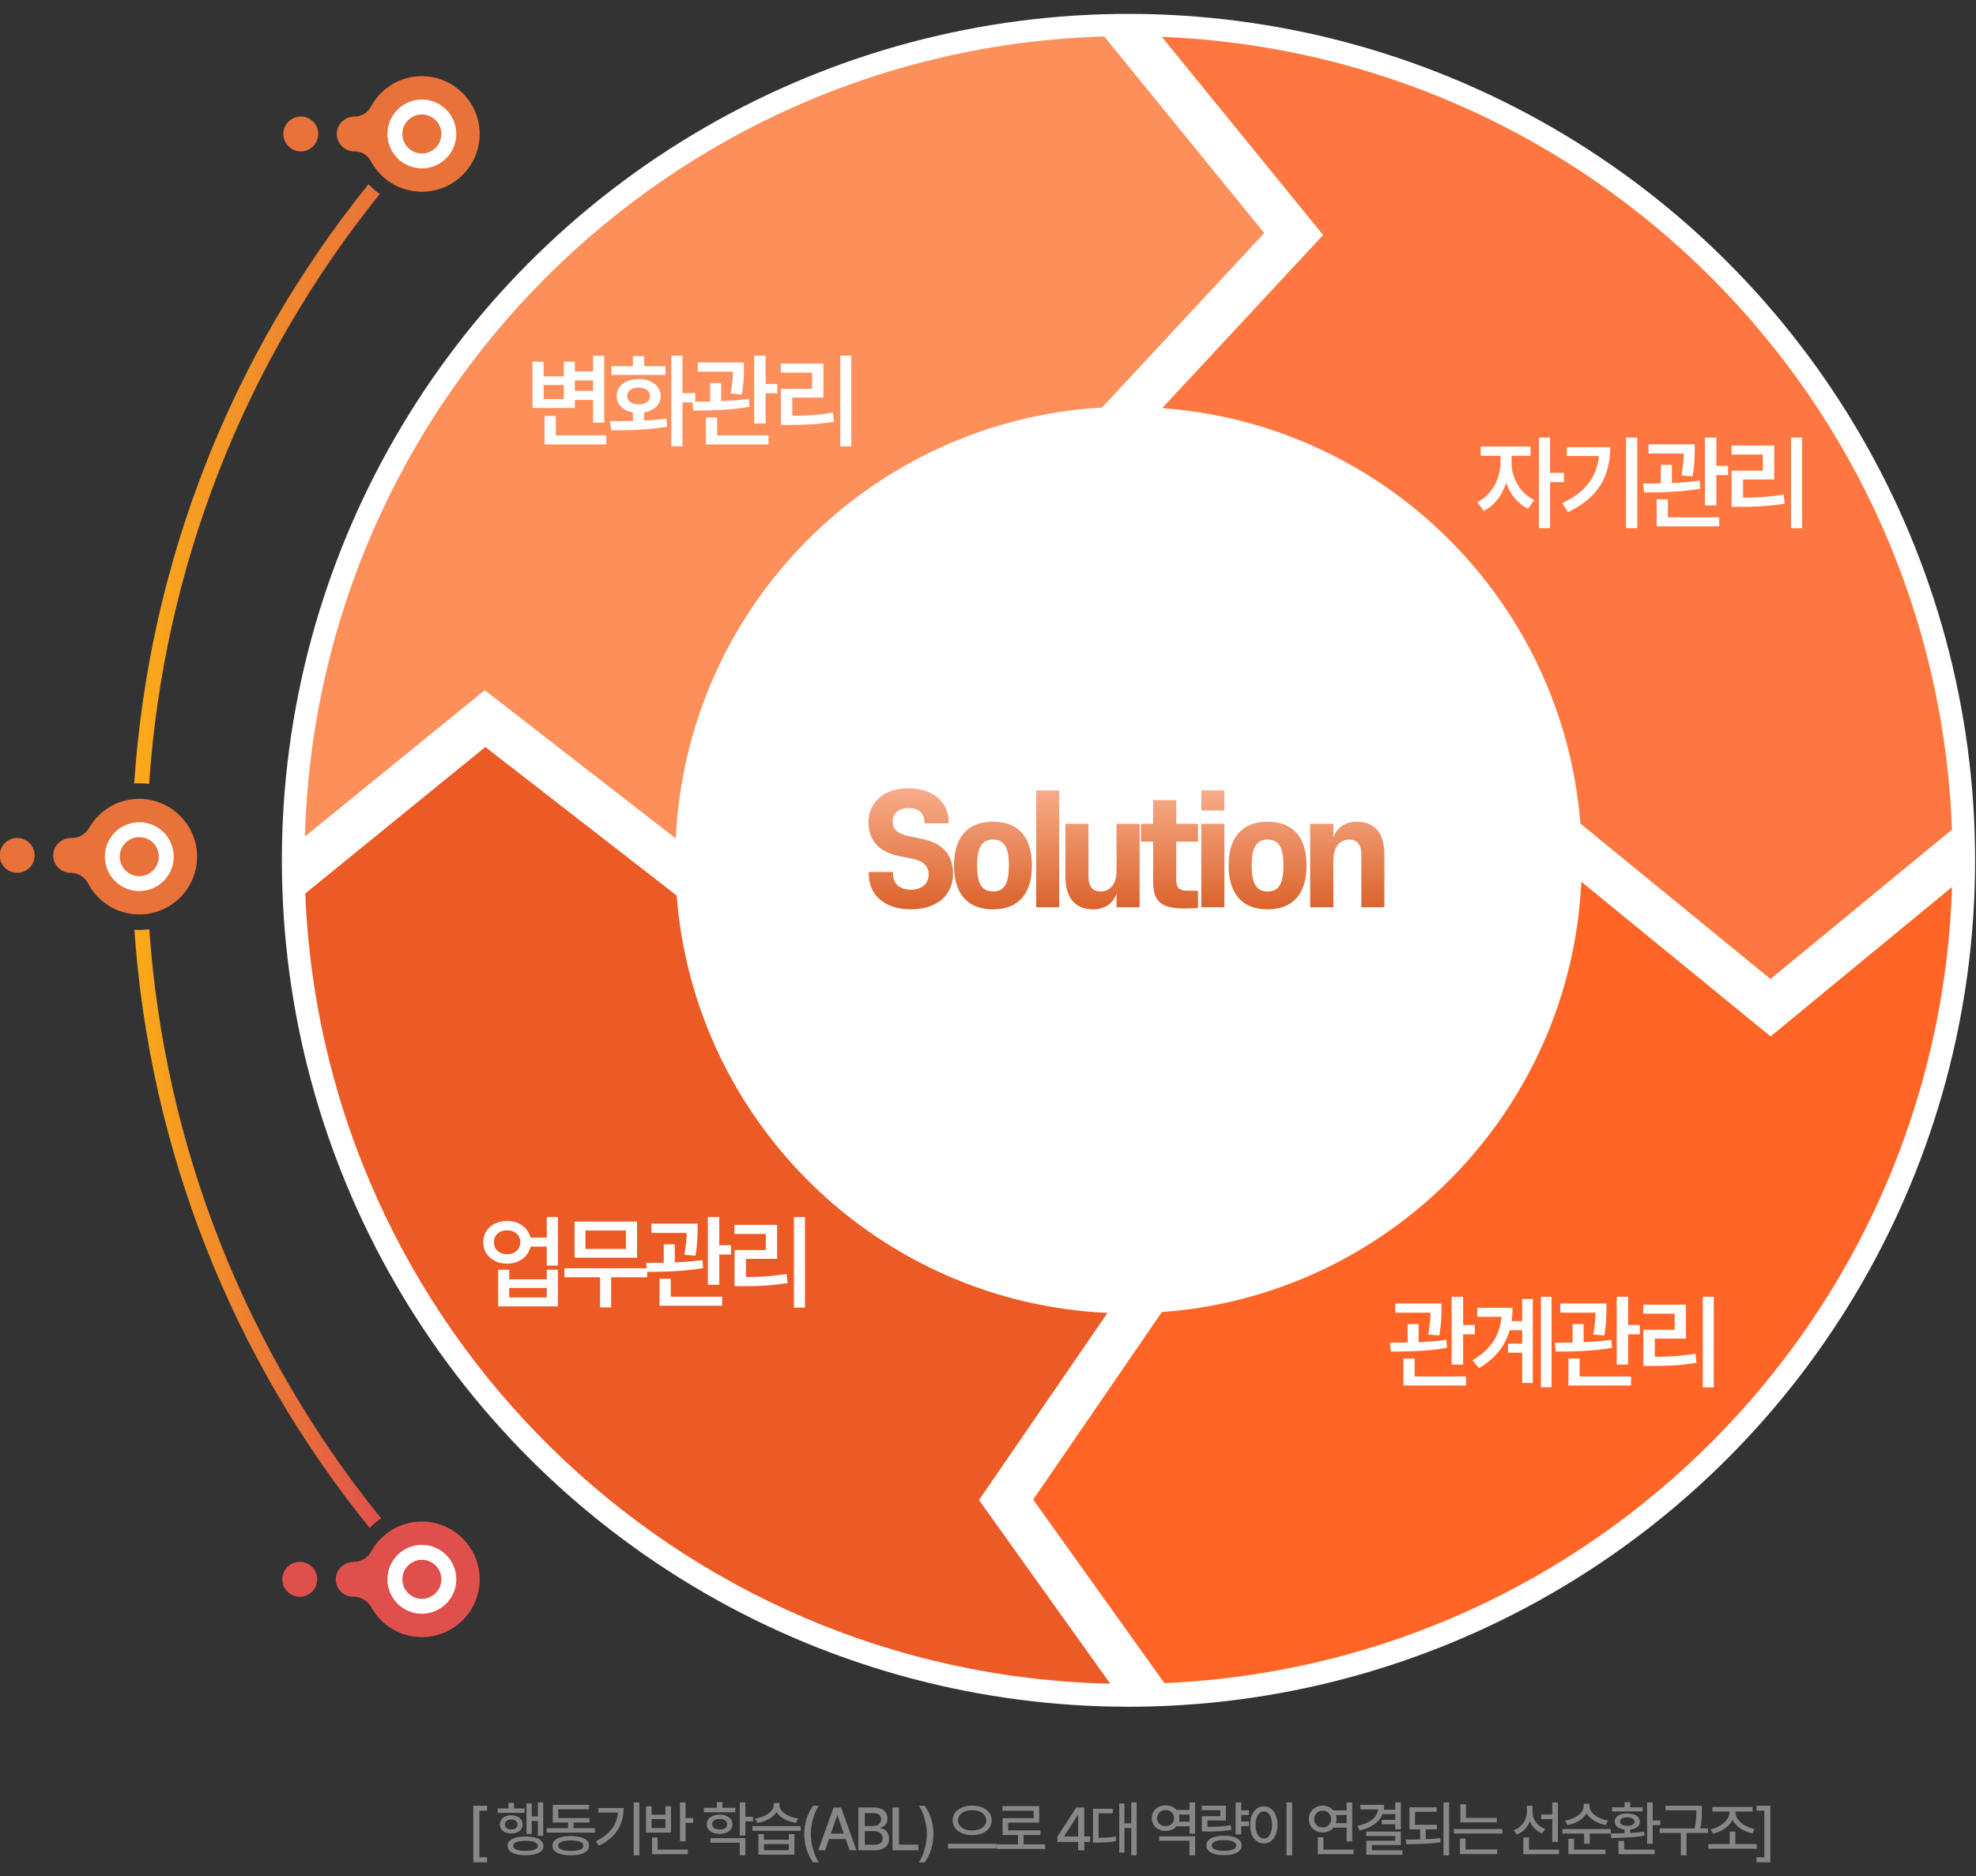
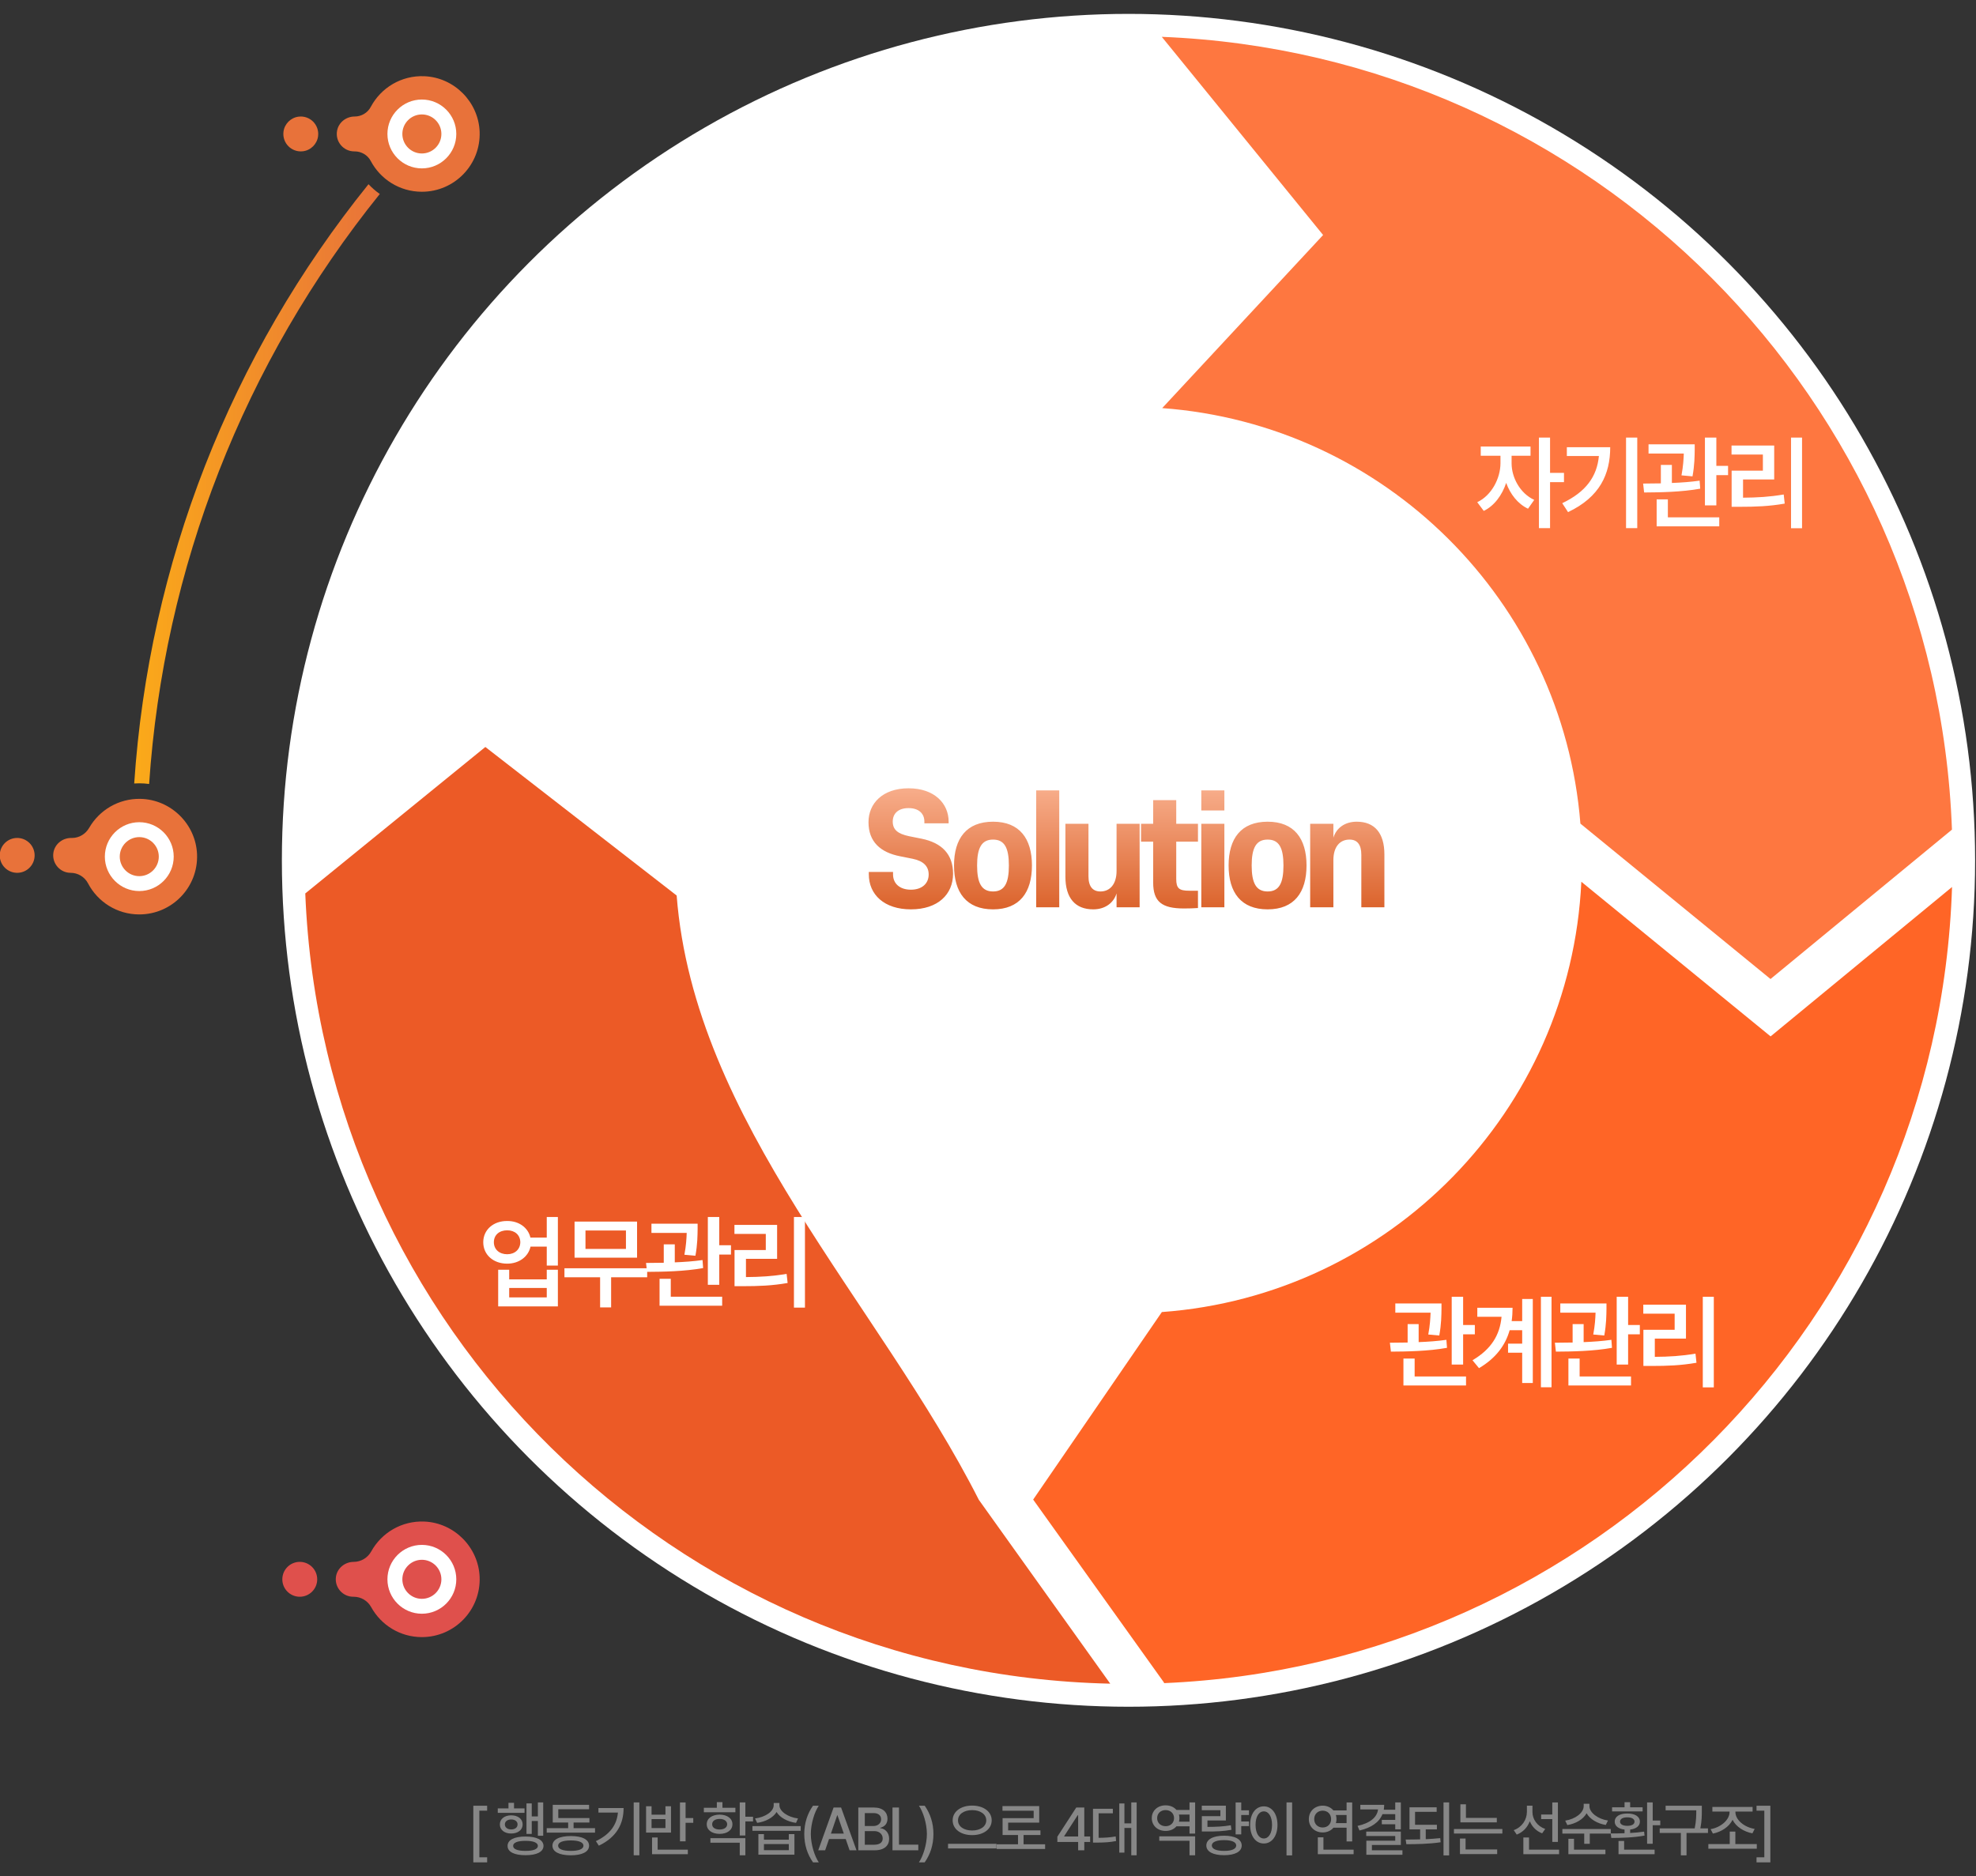
<svg xmlns="http://www.w3.org/2000/svg" width="655" height="622" viewBox="0 0 655 622" fill="none">
  <rect x="0" y="0" width="655" height="622" fill="#333333" stroke="none" />
  <circle cx="374.07" cy="285.238" r="280.634" fill="white" />
  <path d="M438.582 77.917L385.245 135.306C459.028 140.718 518.003 199.388 523.869 273.069L586.887 324.591L647.029 275.062C641.847 132.515 527.485 17.851 385.103 12.212L438.582 77.917Z" fill="#FE7740" />
-   <path d="M160.681 228.838L224.013 277.996C227.601 201.211 288.769 139.522 365.313 135.107L419.077 77.262L366.025 12.098C221.507 16.285 105.124 132.772 101.08 277.341L160.681 228.838Z" fill="#FD8F5B" />
-   <path d="M324.506 497.356L367.107 435.296C291.274 431.821 230.135 372.125 224.297 296.907L160.88 247.663L101.193 296.223C106.946 439.938 223.671 555.087 368.018 558.22L324.506 497.327V497.356Z" fill="#EC5A26" />
+   <path d="M324.506 497.356C291.274 431.821 230.135 372.125 224.297 296.907L160.88 247.663L101.193 296.223C106.946 439.938 223.671 555.087 368.018 558.22L324.506 497.327V497.356Z" fill="#EC5A26" />
  <path d="M586.914 343.615L524.18 292.35C520.592 368.337 460.592 429.514 385.13 435.011L342.472 497.185L385.899 557.934L385.756 558.048C528.224 552.039 642.443 436.919 647.056 294.087L586.914 343.615Z" fill="#FF6526" />
  <path d="M200.285 117.973V140.119H196.6V132.582H190.557V135.238H176.512V119.932H180.197V124.779H186.904V119.932H190.557V123.152H196.6V117.973H200.285ZM200.949 144.369V147.357H180.496V137.928H184.248V144.369H200.949ZM180.197 132.316H186.904V127.635H180.197V132.316ZM190.557 129.594H196.6V126.141H190.557V129.594ZM226.235 117.939V130.324H230.452V133.412H226.235V147.955H222.517V117.939H226.235ZM202.13 139.621C204.404 139.621 207.044 139.621 209.8 139.555V136.732C206.529 136.185 204.388 134.126 204.421 131.32C204.388 127.934 207.376 125.676 211.692 125.676C215.942 125.676 218.964 127.934 218.997 131.32C218.964 134.143 216.789 136.201 213.519 136.732V139.422C216.042 139.289 218.565 139.09 220.923 138.758L221.155 141.447C214.714 142.609 207.774 142.676 202.661 142.676L202.13 139.621ZM220.591 121.393V124.314H202.694V121.393H209.8V118.072H213.519V121.393H220.591ZM211.692 128.498C209.401 128.531 207.907 129.561 207.907 131.32C207.907 133.047 209.401 134.076 211.692 134.043C213.95 134.076 215.444 133.047 215.444 131.32C215.444 129.561 213.95 128.531 211.692 128.498ZM246.607 120.164V121.957C246.574 124.016 246.574 126.971 245.877 130.789L242.225 130.457C242.806 127.353 242.922 125.062 242.988 123.219H231.301V120.164H246.607ZM239.037 127.004V132.98C242.142 132.864 245.329 132.632 248.234 132.217L248.434 134.873C242.191 136.002 235.119 136.102 229.84 136.135L229.508 133.18C231.284 133.163 233.276 133.146 235.385 133.113V127.004H239.037ZM253.779 117.939V127.303H257.664V130.391H253.779V140.418H249.994V117.939H253.779ZM254.742 144.369V147.357H233.99V138.426H237.709V144.369H254.742ZM282.187 117.939V147.988H278.534V117.939H282.187ZM272.956 120.562V131.818H262.63V137.861C267.361 137.828 271.445 137.596 276.11 136.799L276.442 139.82C271.329 140.717 266.847 140.883 261.468 140.883H258.845V128.896H269.204V123.551H258.812V120.562H272.956Z" fill="white" />
  <path d="M501.06 153.62C501.06 158.268 503.816 163.547 508.564 165.739L506.505 168.661C503.119 167.067 500.612 163.846 499.267 160.094C497.906 164.211 495.283 167.731 491.83 169.391L489.671 166.502C494.453 164.245 497.341 158.6 497.374 153.62V151.096H490.833V148.042H507.335V151.096H501.06V153.62ZM513.81 145.086V156.774H518.425V159.862H513.81V175.102H510.124V145.086H513.81ZM542.715 145.086V175.102H538.997V145.086H542.715ZM533.75 148.274C533.75 157.206 530.297 164.809 519.772 169.79L517.846 166.834C525.699 163.099 529.351 158.019 529.999 151.196H519.374V148.274H533.75ZM561.759 147.311V149.104C561.726 151.163 561.726 154.118 561.029 157.936L557.376 157.604C557.958 154.5 558.074 152.208 558.14 150.366H546.453V147.311H561.759ZM554.189 154.151V160.127C557.293 160.011 560.481 159.779 563.386 159.364L563.585 162.02C557.343 163.149 550.271 163.249 544.992 163.282L544.66 160.327C546.436 160.31 548.428 160.293 550.537 160.26V154.151H554.189ZM568.931 145.086V154.45H572.816V157.538H568.931V167.565H565.146V145.086H568.931ZM569.894 171.516V174.504H549.142V165.573H552.861V171.516H569.894ZM597.338 145.086V175.135H593.686V145.086H597.338ZM588.108 147.709V158.965H577.782V165.008C582.513 164.975 586.597 164.743 591.262 163.946L591.594 166.967C586.481 167.864 581.999 168.03 576.62 168.03H573.997V156.043H584.356V150.698H573.963V147.709H588.108Z" fill="white" />
  <path d="M477.822 432.164V433.957C477.789 436.016 477.789 438.971 477.091 442.789L473.439 442.457C474.02 439.353 474.136 437.062 474.203 435.219H462.515V432.164H477.822ZM470.251 439.004V444.98C473.356 444.864 476.543 444.632 479.449 444.217L479.648 446.873C473.406 448.002 466.333 448.102 461.054 448.135L460.722 445.18C462.498 445.163 464.491 445.146 466.599 445.113V439.004H470.251ZM484.994 429.939V439.303H488.878V442.391H484.994V452.418H481.208V429.939H484.994ZM485.956 456.369V459.357H465.205V450.426H468.923V456.369H485.956ZM514.297 429.939V459.955H510.778V429.939H514.297ZM508.088 430.67V458.527H504.569V448.5H499.887V445.479H504.569V441.029H500.418C499.007 446.01 495.87 450.293 490.258 453.613L488.1 450.99C494.326 447.321 497.181 442.623 497.729 436.58H489.694V433.592H501.381C501.381 435.103 501.282 436.58 501.083 438.008H504.569V430.67H508.088ZM532.511 432.164V433.957C532.478 436.016 532.478 438.971 531.781 442.789L528.128 442.457C528.709 439.353 528.826 437.062 528.892 435.219H517.205V432.164H532.511ZM524.941 439.004V444.98C528.045 444.864 531.233 444.632 534.138 444.217L534.337 446.873C528.095 448.002 521.023 448.102 515.744 448.135L515.412 445.18C517.188 445.163 519.18 445.146 521.289 445.113V439.004H524.941ZM539.683 429.939V439.303H543.568V442.391H539.683V452.418H535.898V429.939H539.683ZM540.646 456.369V459.357H519.894V450.426H523.613V456.369H540.646ZM568.09 429.939V459.988H564.438V429.939H568.09ZM558.86 432.562V443.818H548.534V449.861C553.265 449.828 557.349 449.596 562.014 448.799L562.346 451.82C557.233 452.717 552.751 452.883 547.372 452.883H544.749V440.896H555.108V435.551H544.715V432.562H558.86Z" fill="white" />
  <path d="M168.123 404.82C172.008 404.787 175.062 407.028 175.826 410.332H181.238V403.492H184.924V419.596H181.238V413.32H175.859C175.112 416.69 172.024 418.965 168.123 418.965C163.508 418.965 160.187 416.01 160.187 411.859C160.187 407.775 163.508 404.787 168.123 404.82ZM168.123 407.908C165.533 407.908 163.707 409.436 163.707 411.859C163.707 414.25 165.533 415.844 168.123 415.844C170.646 415.844 172.439 414.25 172.473 411.859C172.439 409.436 170.646 407.908 168.123 407.908ZM168.787 420.99V424.178H181.238V420.99H184.924V433.143H165.135V420.99H168.787ZM168.787 430.154H181.238V427.033H168.787V430.154ZM214.526 420.492V423.48H202.573V433.475H198.921V423.48H187.101V420.492H214.526ZM211.173 405.02V416.973H190.454V405.02H211.173ZM194.073 407.975V414.084H207.487V407.975H194.073ZM231.246 405.717V407.51C231.213 409.568 231.213 412.523 230.516 416.342L226.863 416.01C227.444 412.905 227.561 410.614 227.627 408.771H215.939V405.717H231.246ZM223.676 412.557V418.533C226.78 418.417 229.968 418.185 232.873 417.77L233.072 420.426C226.83 421.555 219.758 421.654 214.479 421.688L214.147 418.732C215.923 418.716 217.915 418.699 220.023 418.666V412.557H223.676ZM238.418 403.492V412.855H242.303V415.943H238.418V425.971H234.633V403.492H238.418ZM239.381 429.922V432.91H218.629V423.979H222.348V429.922H239.381ZM266.825 403.492V433.541H263.173V403.492H266.825ZM257.595 406.115V417.371H247.269V423.414C252 423.381 256.084 423.148 260.749 422.352L261.081 425.373C255.968 426.27 251.485 426.436 246.107 426.436H243.483V414.449H253.843V409.104H243.45V406.115H257.595Z" fill="white" />
  <path d="M315.92 289.684C315.92 296.545 310.872 301.495 301.953 301.495C293.131 301.495 287.986 296.643 287.986 289.831V289.096H296.023V289.929C296.023 292.918 298.228 294.977 301.953 294.977C305.628 294.977 307.834 292.918 307.834 289.929C307.834 287.282 306.167 285.469 302.541 284.734L298.375 283.901C291.857 282.627 287.888 279.098 287.888 272.58C287.888 266.405 292.543 261.358 301.169 261.358C309.794 261.358 314.449 266.454 314.449 272.384V272.972H306.412V272.384C306.412 269.738 304.55 267.925 301.169 267.925C297.738 267.925 295.925 269.738 295.925 272.384C295.925 275.08 297.591 276.452 301.316 277.236L305.481 278.069C312.244 279.441 315.92 283.264 315.92 289.684ZM342.067 286.939C342.067 295.908 337.95 301.495 329.178 301.495C320.356 301.495 316.24 295.908 316.24 286.939C316.24 278.02 320.356 272.433 329.178 272.433C337.95 272.433 342.067 278.02 342.067 286.939ZM334.421 286.939C334.421 281.157 333 278.363 329.178 278.363C325.355 278.363 323.885 281.157 323.885 286.939C323.885 292.771 325.355 295.565 329.178 295.565C333 295.565 334.421 292.771 334.421 286.939ZM351.117 300.808H343.472V262.044H351.117V300.808ZM353.159 290.664V273.119H360.804V290.517C360.804 293.947 362.226 295.565 364.774 295.565C367.96 295.565 370.116 293.114 370.116 288.753V273.119H377.761V300.808H370.116V296.202C369.136 299.387 366.293 301.495 362.373 301.495C356.443 301.495 353.159 297.77 353.159 290.664ZM389.896 279.049V291.399C389.896 294.585 390.876 295.32 394.257 295.32H397.1V301.053C396.07 301.152 393.816 301.201 392.444 301.201C385.093 301.201 382.25 298.946 382.25 292.575V279.049H378.232V273.119H382.25V265.278H389.896V273.119H397.1V279.049H389.896ZM398.207 268.709V262.044H405.852V268.709H398.207ZM398.207 300.808V273.119H405.852V300.808H398.207ZM433.084 286.939C433.084 295.908 428.967 301.495 420.195 301.495C411.374 301.495 407.257 295.908 407.257 286.939C407.257 278.02 411.374 272.433 420.195 272.433C428.967 272.433 433.084 278.02 433.084 286.939ZM425.439 286.939C425.439 281.157 424.018 278.363 420.195 278.363C416.372 278.363 414.902 281.157 414.902 286.939C414.902 292.771 416.372 295.565 420.195 295.565C424.018 295.565 425.439 292.771 425.439 286.939ZM458.895 283.264V300.808H451.25V283.411C451.25 279.98 449.878 278.363 447.329 278.363C444.095 278.363 441.987 280.814 441.987 285.175V300.808H434.293V273.119H441.987V277.726C442.968 274.541 445.761 272.433 449.731 272.433C455.611 272.433 458.895 276.158 458.895 283.264Z" fill="url(#paint0_linear_4243_1422)" />
  <path d="M156.895 617.457V598.681H161.477V600.326H158.892V615.793H161.477V617.457H156.895ZM180.059 597.585V608.647H178.297V603.752H176.261V608.04H174.518V597.918H176.261V602.225H178.297V597.585H180.059ZM173.872 599.582V601.05H165.003V599.582H168.547V597.722H170.387V599.582H173.872ZM169.448 601.872C171.68 601.872 173.246 603.067 173.246 604.888C173.246 606.708 171.68 607.903 169.448 607.903C167.255 607.903 165.688 606.708 165.688 604.888C165.688 603.067 167.255 601.872 169.448 601.872ZM169.448 603.243C168.214 603.243 167.353 603.889 167.353 604.888C167.353 605.886 168.214 606.552 169.448 606.552C170.72 606.552 171.562 605.886 171.562 604.888C171.562 603.889 170.72 603.243 169.448 603.243ZM174.186 608.901C177.905 608.901 180.137 610.017 180.157 612.014C180.137 613.972 177.905 615.107 174.186 615.088C170.466 615.107 168.234 613.972 168.253 612.014C168.234 610.017 170.466 608.901 174.186 608.901ZM174.186 610.33C171.582 610.33 170.074 610.918 170.094 612.014C170.074 613.071 171.582 613.678 174.186 613.659C176.809 613.678 178.277 613.071 178.297 612.014C178.277 610.918 176.809 610.33 174.186 610.33ZM197.24 606.121V607.609H181.225V606.121H188.332V604.261H183.222V598.387H195.263V599.856H185.063V602.773H195.38V604.261H190.133V606.121H197.24ZM189.213 608.744C192.992 608.744 195.263 609.9 195.263 611.936C195.263 613.972 192.992 615.107 189.213 615.127C185.415 615.107 183.124 613.972 183.124 611.936C183.124 609.9 185.415 608.744 189.213 608.744ZM189.213 610.193C186.531 610.193 185.004 610.82 185.004 611.936C185.004 613.052 186.531 613.678 189.213 613.659C191.856 613.678 193.403 613.052 193.403 611.936C193.403 610.82 191.856 610.193 189.213 610.193ZM211.935 597.585V615.127H210.056V597.585H211.935ZM206.708 599.464C206.708 604.594 204.515 609.058 198.504 611.936L197.525 610.428C202.195 608.206 204.466 605.044 204.828 600.952H198.367V599.464H206.708ZM227.257 597.604V602.773H229.802V604.339H227.257V610.487H225.397V597.604H227.257ZM228.001 613.248V614.755H216.136V609.214H217.996V613.248H228.001ZM215.979 598.857V601.657H220.58V598.857H222.421V607.589H214.159V598.857H215.979ZM215.979 606.101H220.58V603.125H215.979V606.101ZM243.764 599.366V600.854H233.309V599.366H237.616V597.506H239.476V599.366H243.764ZM238.536 601.637C241.062 601.657 242.785 602.91 242.785 604.829C242.785 606.747 241.062 608.02 238.536 608.02C235.991 608.02 234.268 606.747 234.268 604.829C234.268 602.91 235.991 601.657 238.536 601.637ZM238.536 603.067C237.048 603.067 236.05 603.752 236.069 604.829C236.05 605.925 237.048 606.571 238.536 606.571C240.024 606.571 241.023 605.925 241.042 604.829C241.023 603.752 240.024 603.067 238.536 603.067ZM247.072 597.585V602.342H249.618V603.889H247.072V608.549H245.212V597.585H247.072ZM247.072 609.449V615.127H245.212V610.957H235.482V609.449H247.072ZM253.231 608.098V609.958H261.474V608.098H263.333V614.912H251.391V608.098H253.231ZM253.231 613.424H261.474V611.407H253.231V613.424ZM265.409 605.455V607.002H249.413V605.455H265.409ZM258.361 598.525C258.361 600.541 261.16 602.499 264.528 602.91L263.862 604.378C261.013 603.977 258.537 602.636 257.421 600.776C256.275 602.646 253.789 603.977 250.979 604.378L250.275 602.91C253.681 602.479 256.461 600.6 256.461 598.525V597.781H258.361V598.525ZM266.594 608.059C266.614 604.378 267.652 601.305 269.492 598.681H271.411C270.06 600.619 268.768 604.574 268.768 608.059C268.768 611.564 270.06 615.499 271.411 617.457H269.492C267.652 614.833 266.614 611.76 266.594 608.059ZM273.517 613.463H271.226L276.316 599.288H278.803L283.913 613.463H281.622L280.33 609.723H274.809L273.517 613.463ZM275.435 607.922H279.703L277.609 601.872H277.511L275.435 607.922ZM284.511 613.463V599.288H289.699C292.715 599.288 294.183 600.913 294.183 603.008C294.183 604.77 293.106 605.671 291.794 606.003V606.141C293.204 606.219 294.731 607.452 294.731 609.645C294.731 611.818 293.243 613.463 289.934 613.463H284.511ZM289.739 611.623C291.775 611.623 292.597 610.722 292.597 609.547C292.597 608.196 291.52 607.1 289.817 607.1H286.665V611.623H289.739ZM289.523 605.416C290.952 605.416 292.068 604.535 292.068 603.184C292.068 602.009 291.266 601.128 289.562 601.128H286.665V605.416H289.523ZM295.838 613.463V599.288H297.992V611.603H304.394V613.463H295.838ZM309.417 608.059C309.398 611.76 308.36 614.833 306.52 617.457H304.601C305.952 615.499 307.244 611.564 307.244 608.059C307.244 604.574 305.952 600.619 304.601 598.681H306.52C308.36 601.305 309.398 604.378 309.417 608.059ZM322.244 598.642C325.924 598.642 328.724 600.58 328.724 603.537C328.724 606.493 325.924 608.451 322.244 608.431C318.563 608.451 315.783 606.493 315.783 603.537C315.783 600.58 318.563 598.642 322.244 598.642ZM322.244 600.15C319.561 600.13 317.545 601.5 317.564 603.537C317.545 605.592 319.561 606.904 322.244 606.904C324.926 606.904 326.923 605.592 326.923 603.537C326.923 601.5 324.926 600.13 322.244 600.15ZM330.31 611.309V612.856H314.256V611.309H330.31ZM346.434 611.466V613.032H330.38V611.466H337.447V608.392H332.337V602.812H342.636V600.345H332.298V598.818H344.476V604.3H334.178V606.865H344.887V608.392H339.288V611.466H346.434ZM350.489 610.702V608.96L356.754 599.288H359.417V608.882H361.355V610.702H359.417V613.463H357.381V610.702H350.489ZM352.76 608.882H357.381V601.853H357.224L352.76 608.764V608.882ZM376.774 597.585V615.127H374.993V606.062H372.722V614.226H371.018V597.937H372.722V604.535H374.993V597.585H376.774ZM368.884 599.699V601.207H364.166V609.332C366.319 609.312 367.944 609.214 369.824 608.862L369.961 610.389C367.847 610.82 366.045 610.898 363.481 610.918H362.306V599.699H368.884ZM396.159 608.842V615.127H394.299V610.311H384.275V608.842H396.159ZM396.159 597.585V607.922H394.299V605.514H389.973C389.16 606.473 387.878 607.051 386.39 607.041C383.747 607.061 381.789 605.299 381.789 602.793C381.789 600.326 383.747 598.544 386.39 598.564C387.878 598.554 389.15 599.131 389.973 600.091H394.299V597.585H396.159ZM386.39 600.13C384.745 600.13 383.57 601.226 383.57 602.793C383.57 604.398 384.745 605.475 386.39 605.475C387.976 605.475 389.17 604.398 389.17 602.793C389.17 601.226 387.976 600.13 386.39 600.13ZM390.795 603.987H394.299V601.618H390.795C390.893 601.99 390.952 602.381 390.952 602.793C390.952 603.214 390.893 603.615 390.795 603.987ZM414.006 600.208V601.755H411.442V603.909H414.006V605.455H411.442V608.196H409.582V597.604H411.442V600.208H414.006ZM406.351 598.662V603.576H400.243V605.71C403.287 605.7 405.441 605.592 407.996 605.162L408.192 606.669C405.47 607.159 403.16 607.257 399.792 607.237H398.383V602.147H404.53V600.169H398.363V598.662H406.351ZM405.764 608.627C409.366 608.627 411.598 609.841 411.598 611.877C411.598 613.913 409.366 615.088 405.764 615.088C402.103 615.088 399.871 613.913 399.871 611.877C399.871 609.841 402.103 608.627 405.764 608.627ZM405.764 610.095C403.199 610.095 401.691 610.741 401.691 611.877C401.691 613.013 403.199 613.678 405.764 613.659C408.309 613.678 409.777 613.013 409.777 611.877C409.777 610.741 408.309 610.095 405.764 610.095ZM428.31 597.585V615.166H426.45V597.585H428.31ZM418.932 598.896C421.535 598.896 423.454 601.285 423.454 605.044C423.454 608.823 421.535 611.211 418.932 611.211C416.288 611.211 414.389 608.823 414.389 605.044C414.389 601.285 416.288 598.896 418.932 598.896ZM418.932 600.561C417.307 600.561 416.191 602.284 416.191 605.044C416.191 607.824 417.307 609.547 418.932 609.547C420.537 609.547 421.653 607.824 421.653 605.044C421.653 602.284 420.537 600.561 418.932 600.561ZM448.223 597.604V610.526H446.363V605.964H442.017C441.185 606.953 439.912 607.55 438.454 607.55C435.811 607.55 433.853 605.71 433.853 603.125C433.853 600.522 435.811 598.681 438.454 598.662C439.902 598.671 441.165 599.268 441.997 600.247H446.363V597.604H448.223ZM448.693 613.248V614.755H436.829V609.175H438.689V613.248H448.693ZM438.454 600.326C436.809 600.326 435.634 601.461 435.634 603.125C435.634 604.79 436.809 605.906 438.454 605.906C440.039 605.906 441.234 604.79 441.234 603.125C441.234 601.461 440.039 600.326 438.454 600.326ZM442.82 601.755C442.937 602.176 443.015 602.636 443.015 603.125C443.015 603.595 442.947 604.046 442.82 604.457H446.363V601.755H442.82ZM464.347 597.585V606.513H462.487V604.829H458.043V603.38H462.487V601.481H458.258C457.172 604.202 454.529 605.994 450.642 606.904L449.996 605.377C454.206 604.447 456.487 602.499 456.79 599.915H450.917V598.387H458.826C458.826 598.955 458.777 599.494 458.689 600.012H462.487V597.585H464.347ZM464.347 607.257V611.701H454.754V613.463H464.876V614.951H452.914V610.291H462.487V608.725H452.874V607.257H464.347ZM476.301 605.005V606.532H472.601V609.782C474.226 609.704 475.861 609.596 477.398 609.43L477.535 610.8C473.678 611.388 469.507 611.427 466.179 611.446L465.944 609.9C467.422 609.9 469.057 609.89 470.741 609.841V606.532H467.217V599.21H476.223V600.717H469.057V605.005H476.301ZM480.354 597.585V615.166H478.494V597.585H480.354ZM496.165 602.714V604.202H484.085V598.211H485.925V602.714H496.165ZM498.005 606.415V607.903H481.951V606.415H498.005ZM496.282 613.189V614.716H483.948V609.567H485.808V613.189H496.282ZM507.973 600.796C507.973 603.165 509.559 605.475 512.202 606.395L511.184 607.844C509.265 607.11 507.836 605.661 507.092 603.83C506.328 605.866 504.831 607.472 502.765 608.255L501.767 606.787C504.488 605.808 506.113 603.38 506.133 600.737V598.662H507.973V600.796ZM516.411 597.604V610.683H514.551V603.125H510.851V601.598H514.551V597.604H516.411ZM516.803 613.248V614.755H504.958V609.214H506.837V613.248H516.803ZM526.858 598.799C526.858 600.991 529.677 603.106 533.005 603.595L532.281 605.064C529.501 604.604 527.044 603.165 525.918 601.187C524.802 603.204 522.325 604.643 519.535 605.103L518.83 603.634C522.159 603.125 524.958 601.07 524.958 598.799V598.035H526.858V598.799ZM533.945 606.415V607.922H526.975V611.309H525.135V607.922H517.891V606.415H533.945ZM532.163 613.248V614.755H519.888V609.665H521.748V613.248H532.163ZM547.837 597.585V603.595H550.343V605.142H547.837V611.29H545.977V597.585H547.837ZM548.464 613.248V614.755H536.501V610.369H538.361V613.248H548.464ZM533.917 607.883C535.268 607.883 536.844 607.873 538.498 607.805V606.591C536.501 606.375 535.229 605.406 535.248 603.967C535.229 602.264 536.893 601.246 539.418 601.265C541.924 601.246 543.589 602.264 543.589 603.967C543.589 605.397 542.336 606.366 540.358 606.591V607.726C541.924 607.638 543.51 607.501 544.979 607.276L545.135 608.588C541.396 609.293 537.167 609.351 534.113 609.371L533.917 607.883ZM544.489 599.21V600.58H534.367V599.21H538.498V597.526H540.358V599.21H544.489ZM539.418 602.538C537.911 602.538 537.01 603.067 537.01 603.967C537.01 604.829 537.911 605.357 539.418 605.357C540.906 605.357 541.807 604.829 541.807 603.967C541.807 603.067 540.906 602.538 539.418 602.538ZM564.118 598.681V600.228C564.118 601.892 564.118 603.693 563.628 606.199H566.154V607.726H559.047V615.147H557.167V607.726H550.158V606.199H561.749C562.277 603.703 562.277 601.863 562.277 600.228V600.208H552.116V598.681H564.118ZM582.337 611.407V612.934H566.282V611.407H573.37V607.257H575.23V611.407H582.337ZM575.249 600.776C575.249 603.458 578.284 605.847 581.632 606.375L580.888 607.844C578.059 607.305 575.445 605.661 574.31 603.36C573.164 605.69 570.57 607.384 567.79 607.922L567.026 606.454C570.296 605.906 573.311 603.458 573.311 600.776V600.619H567.614V599.092H580.947V600.619H575.249V600.776ZM586.831 617.457H582.25V615.793H584.834V600.326H582.25V598.681H586.831V617.457Z" fill="#878787" />
  <g clip-path="url(#clip0_4243_1422)">
-     <path d="M46.168 308.329C47.294 308.329 48.406 308.249 49.491 308.098C54.468 379.692 81.192 447.639 126.33 503.417C124.955 504.342 123.674 505.401 122.518 506.575C76.686 449.957 49.566 380.969 44.545 308.276C45.078 308.311 45.626 308.329 46.168 308.329Z" fill="url(#paint1_linear_4243_1422)" />
    <path d="M122.153 61.08C123.287 62.281 124.537 63.366 125.894 64.318C80.844 120.211 54.246 188.256 49.433 259.926C48.365 259.779 47.276 259.704 46.164 259.704C45.599 259.704 45.038 259.726 44.487 259.762C49.34 186.957 76.365 117.831 122.148 61.08H122.153Z" fill="url(#paint2_linear_4243_1422)" />
    <path d="M117.563 38.631C119.791 38.631 121.855 37.416 122.9 35.45C126.245 29.148 133.002 24.931 140.71 25.273C150.589 25.709 158.604 33.778 158.987 43.657C159.405 54.581 150.673 63.575 139.838 63.575C132.486 63.575 126.103 59.434 122.887 53.353C121.85 51.392 119.782 50.191 117.558 50.191H117.416C113.88 50.191 111.06 46.975 111.736 43.328C112.243 40.57 114.751 38.631 117.558 38.631H117.563Z" fill="#E8723A" />
    <path d="M98.952 38.68C102.733 38.204 105.913 41.384 105.438 45.165C105.113 47.74 103.031 49.822 100.456 50.147C96.675 50.623 93.495 47.442 93.971 43.661C94.295 41.086 96.377 39.004 98.952 38.68Z" fill="#E8723A" />
    <path d="M131.139 46.462C130.005 41.656 132.981 36.841 137.786 35.707C142.592 34.572 147.407 37.549 148.542 42.354C149.676 47.16 146.699 51.975 141.894 53.109C137.088 54.244 132.273 51.267 131.139 46.462Z" fill="#E8723A" />
    <path d="M139.838 55.827C146.132 55.827 151.252 50.707 151.252 44.413C151.252 38.119 146.132 32.999 139.838 32.999C133.545 32.999 128.425 38.119 128.425 44.413C128.425 50.707 133.545 55.827 139.838 55.827ZM139.838 37.941C143.406 37.941 146.31 40.846 146.31 44.413C146.31 47.98 143.406 50.885 139.838 50.885C136.271 50.885 133.371 47.98 133.371 44.413C133.371 40.846 136.271 37.941 139.838 37.941Z" fill="white" />
    <path d="M23.569 277.825H23.866C26.233 277.825 28.377 276.526 29.555 274.476C32.914 268.64 39.252 264.739 46.498 264.859C56.595 265.028 64.935 273.177 65.317 283.269C65.735 294.194 56.999 303.178 46.169 303.178C38.789 303.178 32.384 299.002 29.186 292.886C28.061 290.737 25.841 289.385 23.413 289.385C20.001 289.385 17.257 286.392 17.675 282.9C18.026 279.973 20.615 277.825 23.564 277.825H23.569Z" fill="#E8723A" />
    <path d="M5.697 289.385C2.503 289.385 -0.086 286.796 -0.086 283.603C-0.086 280.409 2.503 277.821 5.697 277.821C8.89 277.821 11.479 280.409 11.479 283.603C11.479 286.796 8.89 289.385 5.697 289.385Z" fill="#E8723A" />
-     <path d="M37.469 286.057C36.335 281.251 39.311 276.436 44.117 275.302C48.922 274.167 53.737 277.144 54.872 281.949C56.006 286.755 53.029 291.57 48.224 292.704C43.418 293.839 38.603 290.862 37.469 286.057Z" fill="#E8723A" />
    <path d="M46.169 295.43C52.462 295.43 57.582 290.31 57.582 284.017C57.582 277.723 52.462 272.603 46.169 272.603C39.875 272.603 34.755 277.723 34.755 284.017C34.755 290.31 39.875 295.43 46.169 295.43ZM46.169 277.545C49.736 277.545 52.636 280.449 52.636 284.017C52.636 287.584 49.736 290.488 46.169 290.488C42.601 290.488 39.697 287.584 39.697 284.017C39.697 280.449 42.601 277.545 46.169 277.545Z" fill="white" />
    <path d="M117.238 517.838C119.666 517.838 121.882 516.494 123.06 514.368C126.454 508.226 133.122 504.142 140.714 504.476C150.593 504.916 158.608 512.981 158.987 522.864C159.405 533.788 150.673 542.782 139.838 542.782C132.601 542.782 126.303 538.77 123.042 532.85C121.873 530.728 119.658 529.402 117.233 529.402H117.082C113.671 529.402 110.926 526.409 111.344 522.917C111.696 519.991 114.284 517.842 117.233 517.842L117.238 517.838Z" fill="#DF504C" />
    <path d="M99.366 517.837C102.56 517.837 105.148 520.426 105.148 523.62C105.148 526.813 102.56 529.402 99.366 529.402C96.172 529.402 93.584 526.813 93.584 523.62C93.584 520.426 96.172 517.837 99.366 517.837Z" fill="#DF504C" />
    <path d="M139.838 532.56C134.901 532.56 130.898 528.557 130.898 523.62C130.898 518.682 134.901 514.679 139.838 514.679C144.776 514.679 148.779 518.682 148.779 523.62C148.779 528.557 144.776 532.56 139.838 532.56Z" fill="#DF504C" />
    <path d="M139.838 535.033C146.132 535.033 151.252 529.913 151.252 523.62C151.252 517.326 146.132 512.206 139.838 512.206C133.545 512.206 128.425 517.326 128.425 523.62C128.425 529.913 133.545 535.033 139.838 535.033ZM139.838 517.148C143.406 517.148 146.31 520.052 146.31 523.62C146.31 527.187 143.406 530.091 139.838 530.091C136.271 530.091 133.371 527.187 133.371 523.62C133.371 520.052 136.271 517.148 139.838 517.148Z" fill="white" />
  </g>
  <defs>
    <linearGradient id="paint0_linear_4243_1422" x1="373.577" y1="250.71" x2="373.577" y2="319.71" gradientUnits="userSpaceOnUse">
      <stop stop-color="#FFC1A4" />
      <stop offset="1" stop-color="#CE4100" />
    </linearGradient>
    <linearGradient id="paint1_linear_4243_1422" x1="126.33" y1="407.336" x2="44.545" y2="407.336" gradientUnits="userSpaceOnUse">
      <stop stop-color="#DF504C" />
      <stop offset="1" stop-color="#FBAA19" />
    </linearGradient>
    <linearGradient id="paint2_linear_4243_1422" x1="125.898" y1="160.505" x2="44.491" y2="160.505" gradientUnits="userSpaceOnUse">
      <stop stop-color="#E8723A" />
      <stop offset="1" stop-color="#FBAA19" />
    </linearGradient>
    <clipPath id="clip0_4243_1422">
      <rect width="159" height="567" fill="white" transform="matrix(-1 0 0 1 159 0)" />
    </clipPath>
  </defs>
</svg>